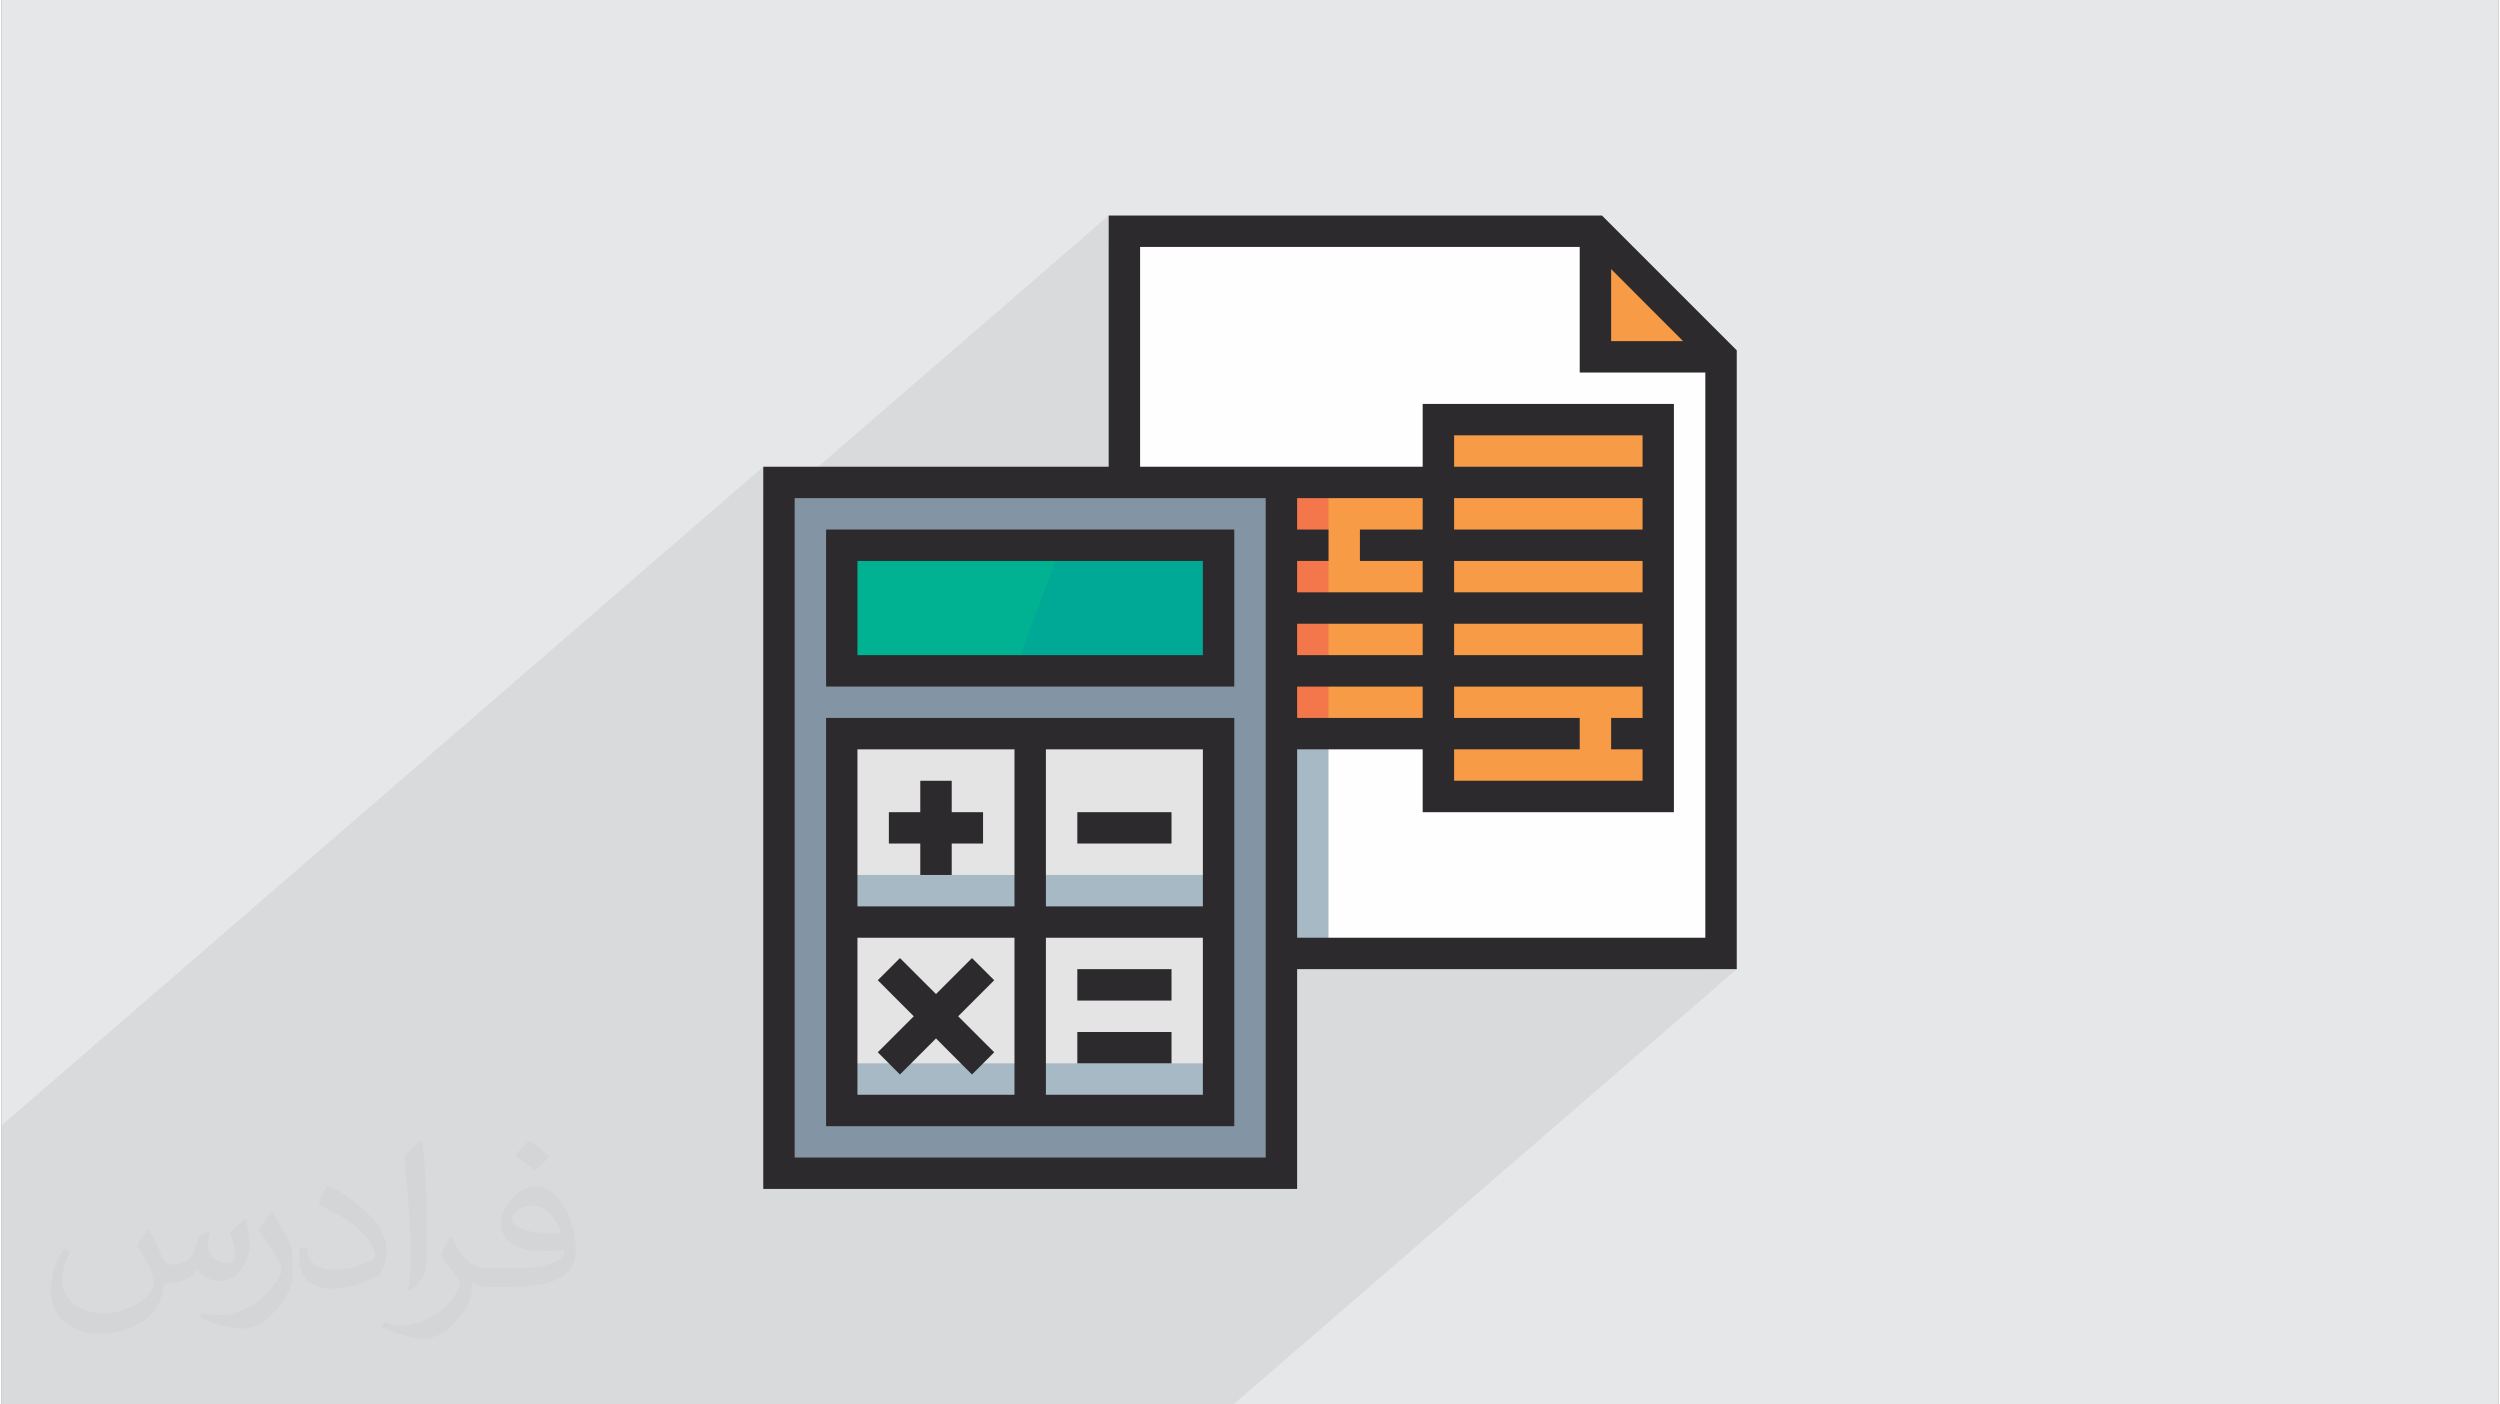
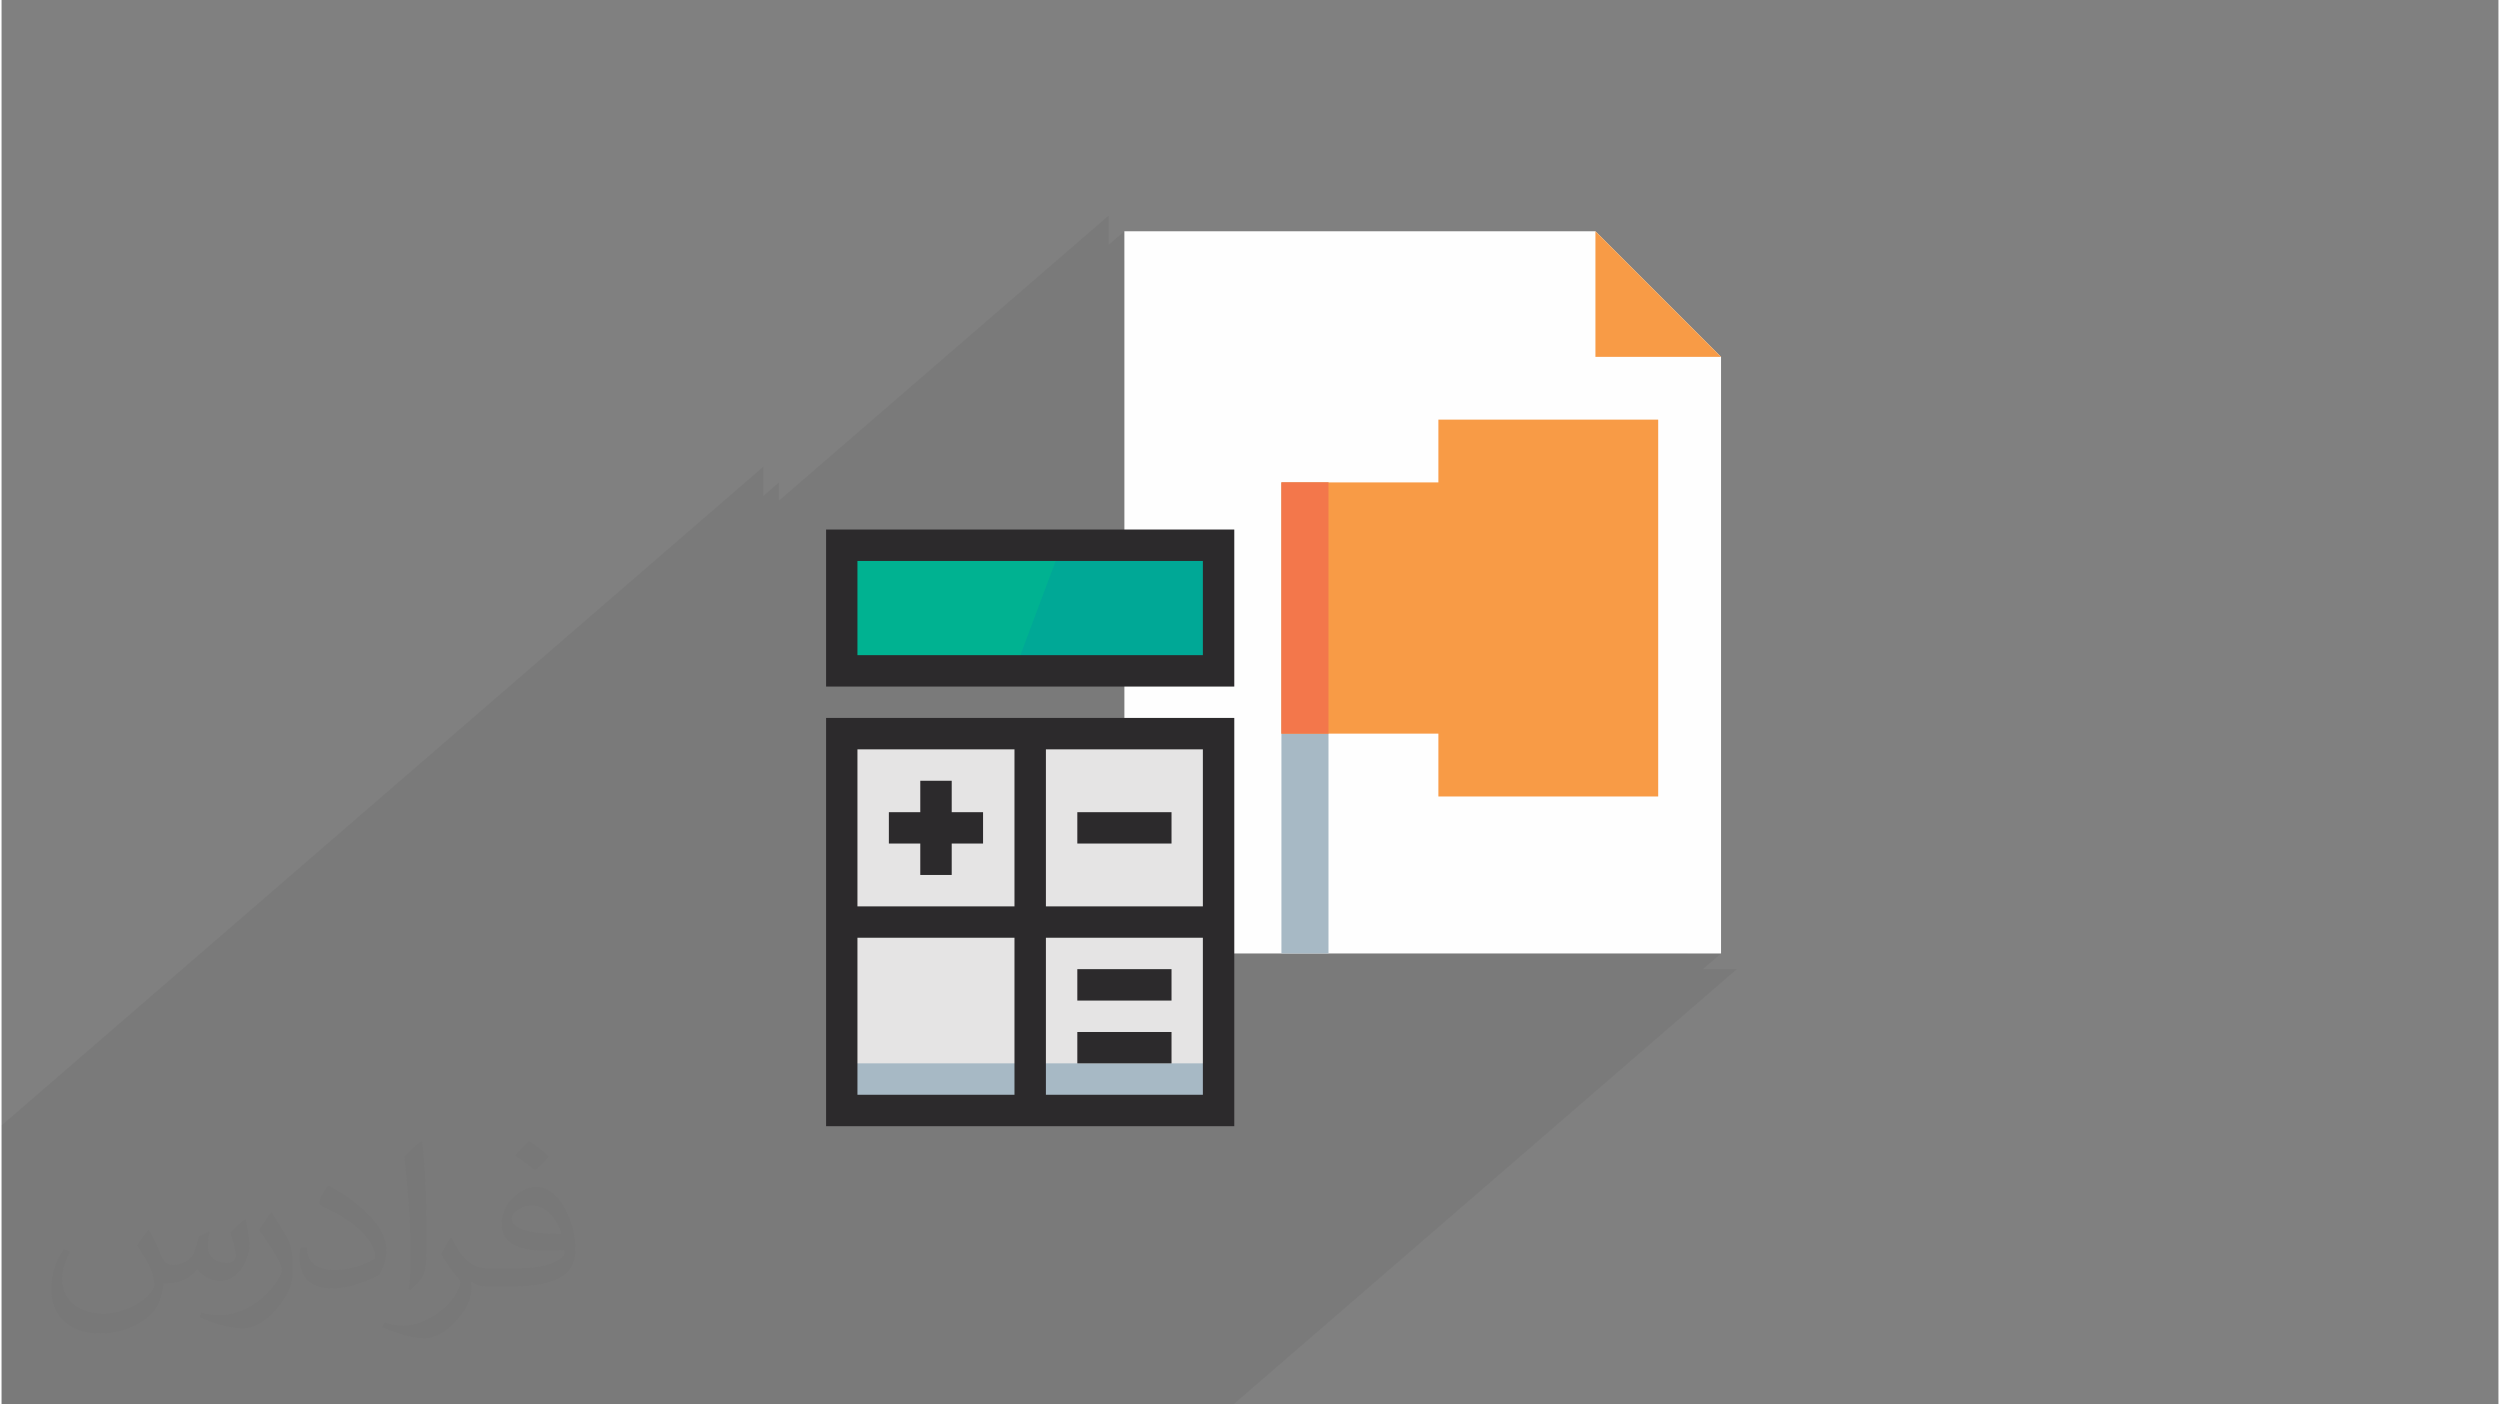
<svg xmlns="http://www.w3.org/2000/svg" xml:space="preserve" width="356px" height="200px" version="1.0" shape-rendering="geometricPrecision" text-rendering="geometricPrecision" image-rendering="optimizeQuality" fill-rule="evenodd" clip-rule="evenodd" viewBox="0 0 35600 20025">
  <rect x="0" y="0" width="35600" height="20025" fill="#808080" stroke="none" />
  <g id="Layer_x0020_1">
    <g id="_2973525403168">
-       <path fill="#E6E7E8" d="M0 0l35600 0 0 20025 -35600 0 0 -20025z" />
      <path fill="#373435" fill-opacity="0.031" d="M2102 17538c67,103 111,202 155,311 31,64 48,183 198,183 44,0 107,-14 163,-45 63,-33 111,-82 135,-159l61 -201 145 -72 10 10c-19,76 -24,148 -24,206 0,169 145,233 262,233 68,0 128,-33 128,-95 0,-81 -34,-216 -78,-338 68,-68 136,-136 214,-191l12 6c34,144 53,286 53,381 0,92 -41,195 -75,263 -70,132 -194,237 -344,237 -114,0 -240,-57 -327,-163l-5 0c-83,101 -209,194 -412,194l-63 0c-10,134 -39,229 -82,313 -122,237 -480,404 -817,404 -470,0 -705,-272 -705,-632 0,-223 72,-431 184,-577l92 37c-70,134 -116,261 -116,385 0,338 274,499 591,499 293,0 657,-188 722,-404 -24,-237 -114,-348 -250,-565 42,-72 95,-144 160,-220l13 0 0 0zm5414 -1273c99,62 196,136 290,221 -53,74 -118,142 -201,201 -94,-76 -189,-142 -286,-212 66,-74 131,-146 197,-210zm51 925c-160,0 -291,105 -291,183 0,167 320,219 702,217 -48,-196 -215,-400 -411,-400zm-359 894c208,0 390,-6 528,-41 155,-39 286,-118 286,-171 0,-15 0,-31 -5,-46 -87,9 -186,9 -274,9 -281,0 -496,-64 -581,-223 -22,-43 -36,-93 -36,-148 0,-153 65,-303 181,-406 97,-84 204,-138 313,-138 196,0 354,159 463,408 60,136 101,292 101,490 0,132 -36,243 -118,326 -153,148 -434,204 -865,204l-197 0 0 0 -51 0c-106,0 -184,-19 -244,-66l-10 0c2,24 5,49 5,72 0,97 -32,220 -97,319 -192,286 -400,410 -579,410 -182,0 -405,-70 -606,-161l36 -70c66,27 155,45 279,45 325,0 751,-313 804,-617 -12,-25 -33,-58 -65,-93 -94,-113 -155,-208 -211,-307 49,-95 92,-171 134,-239l16 -2c139,282 265,445 546,445l43 0 0 0 204 0 0 0zm-1406 299c24,-130 26,-276 26,-412l0 -202c0,-377 -48,-925 -87,-1281 68,-75 163,-161 238,-219l21 6c51,449 64,971 64,1450 0,126 -5,250 -17,340 -8,114 -73,200 -214,332l-31 -14 0 0zm-1447 -596c7,177 94,317 397,317 189,0 349,-49 526,-133 31,-15 48,-33 48,-50 0,-111 -84,-257 -228,-391 -138,-126 -322,-237 -494,-311 -58,-25 -77,-52 -77,-76 0,-52 68,-159 123,-235l20 -2c196,103 416,255 579,426 148,157 240,315 240,488 0,128 -39,250 -102,361 -216,109 -446,191 -674,191 -276,0 -465,-129 -465,-434 0,-33 0,-85 12,-151l95 0 0 0zm-500 -502l172 278c63,103 121,214 121,391l0 227c0,183 -117,379 -306,572 -147,132 -278,188 -399,188 -180,0 -386,-56 -623,-159l26 -70c76,21 163,37 270,37 341,-2 690,-251 850,-556 19,-35 27,-68 27,-91 0,-35 -20,-74 -34,-109 -87,-165 -184,-315 -291,-453 56,-88 111,-173 172,-257l15 2 0 0z" />
      <path fill="#373435" fill-opacity="0.078" d="M22949 3837l-224 194 0 -734 -3883 3358 -370 0 -224 0 -2015 0 0 -3134 -224 193 0 -417 -224 193 0 -417 -4701 4065 0 -260 -224 194 0 -417 -10860 9391 0 417 0 260 0 158 0 260 0 417 0 158 0 417 0 418 0 1474 324 0 112 0 336 0 35 0 112 0 28 0 455 0 1384 0 29 0 70 0 125 0 35 0 105 0 35 0 35 0 29 0 84 0 47 0 23 0 125 0 112 0 77 0 49 0 84 0 238 0 141 0 19 0 50 0 70 0 140 0 55 0 168 0 15 0 27 0 28 0 15 0 125 0 70 0 245 0 28 0 35 0 130 0 2 0 8 0 40 0 72 0 28 0 140 0 27 0 70 0 253 0 140 0 28 0 35 0 35 0 27 0 1 0 88 0 33 0 80 0 49 0 29 0 52 0 61 0 55 0 70 0 323 0 42 0 5 0 30 0 16 0 19 0 40 0 21 0 14 0 8 0 27 0 15 0 238 0 168 0 21 0 49 0 27 0 225 0 235 0 30 0 28 0 120 0 49 0 56 0 195 0 42 0 28 0 28 0 224 0 141 0 62 0 35 0 55 0 225 0 195 0 98 0 15 0 503 0 252 0 266 0 14 0 238 0 189 0 76 0 70 0 70 0 29 0 294 0 55 0 70 0 358 0 90 0 392 0 126 0 482 0 358 0 125 0 358 0 482 0 1679 0 482 0 483 0 7178 -6207 -483 0 259 -224 -483 0 259 -224 -2519 0 2071 -1790 0 -5821 -105 0 777 -671 -799 0 258 -224 -1026 -1027z" />
      <g>
        <path fill="#FEFEFE" d="M22725 3297l-6716 0 0 3581 0 6716 8507 0 0 -8506 -1791 -1791z" />
        <path fill="#A7B9C5" d="M18248 6878l671 0 0 6716 -671 0 0 -6716z" />
        <path fill="#F89B46" d="M20486 5983l0 895 -2238 0 0 3582 2238 0 0 896 3134 0 0 -5373 -3134 0z" />
        <path fill="#F3774B" d="M18248 6878l671 0 0 3582 -671 0 0 -3582z" />
        <path fill="#F89B46" d="M22725 3297l0 1791 1791 0 -1791 -1791z" />
-         <path fill="#8395A4" d="M11084 6878l7164 0 0 9850 -7164 0 0 -9850z" />
        <path fill="#E5E4E4" d="M11980 10460l5372 0 0 5373 -5372 0 0 -5373z" />
-         <path fill="#A7B9C5" d="M11980 12475l5372 0 0 672 -5372 0 0 -672z" />
        <path fill="#A7B9C5" d="M11980 15161l5372 0 0 672 -5372 0 0 -672z" />
        <path fill="#00B291" d="M11980 7774l5372 0 0 1791 -5372 0 0 -1791z" />
        <path fill="#00A896" d="M17352 9565l-2910 0 672 -1791 2238 0 0 1791z" />
-         <path fill="#2C2A2C" d="M18472 13370l0 -2686 1790 0 0 896 3582 0 0 -5821 -3582 0 0 896 -1790 0 -224 0 -2015 0 0 -3134 6268 0 0 1790 1791 0 0 8059 -5820 0zm0 -3581l1790 0 0 447 -1790 0 0 -447zm0 -896l1790 0 0 448 -1790 0 0 -448zm4925 -1791l0 448 -2687 0 0 -448 2687 0zm0 -447l-2687 0 0 -448 2687 0 0 448zm0 1790l-2687 0 0 -447 2687 0 0 447zm0 896l-2687 0 0 -448 2687 0 0 448zm0 895l-448 0 0 448 448 0 0 448 -2687 0 0 -448 1791 0 0 -448 -1791 0 0 -447 2687 0 0 447zm-4925 -2238l447 0 0 -448 -447 0 0 -448 1790 0 0 448 -895 0 0 448 895 0 0 447 -1790 0 0 -447zm-448 8506l-6716 0 0 -9402 6716 0 0 9402zm4925 -12667l1026 1027 -1026 0 0 -1027zm1791 1158l-1922 -1922 -7033 0 0 3582 -4925 0 0 10297 7612 0 0 -3134 6268 0 0 -8823z" />
        <path fill="#2C2A2C" d="M14890 15609l0 -2239 2238 0 0 2239 -2238 0zm-2687 -2239l2239 0 0 2239 -2239 0 0 -2239zm2239 -2686l0 2239 -2239 0 0 -2239 2239 0zm2686 2239l-2238 0 0 -2239 2238 0 0 2239zm448 -2687l-5820 0 0 5821 5820 0 0 -5821z" />
        <path fill="#2C2A2C" d="M13099 12475l448 0 0 -448 447 0 0 -447 -447 0 0 -448 -448 0 0 448 -448 0 0 447 448 0 0 448z" />
        <path fill="#2C2A2C" d="M15338 11580l1343 0 0 447 -1343 0 0 -447z" />
        <path fill="#2C2A2C" d="M15338 13818l1343 0 0 448 -1343 0 0 -448z" />
        <path fill="#2C2A2C" d="M15338 14714l1343 0 0 447 -1343 0 0 -447z" />
-         <path fill="#2C2A2C" d="M14153 13976l-317 -316 -513 513 -514 -513 -316 316 513 514 -513 513 316 317 514 -514 513 514 317 -317 -514 -513 514 -514z" />
        <path fill="#2C2A2C" d="M17128 9341l-4925 0 0 -1343 4925 0 0 1343zm448 -1791l-5820 0 0 2239 5820 0 0 -2239z" />
      </g>
    </g>
  </g>
</svg>